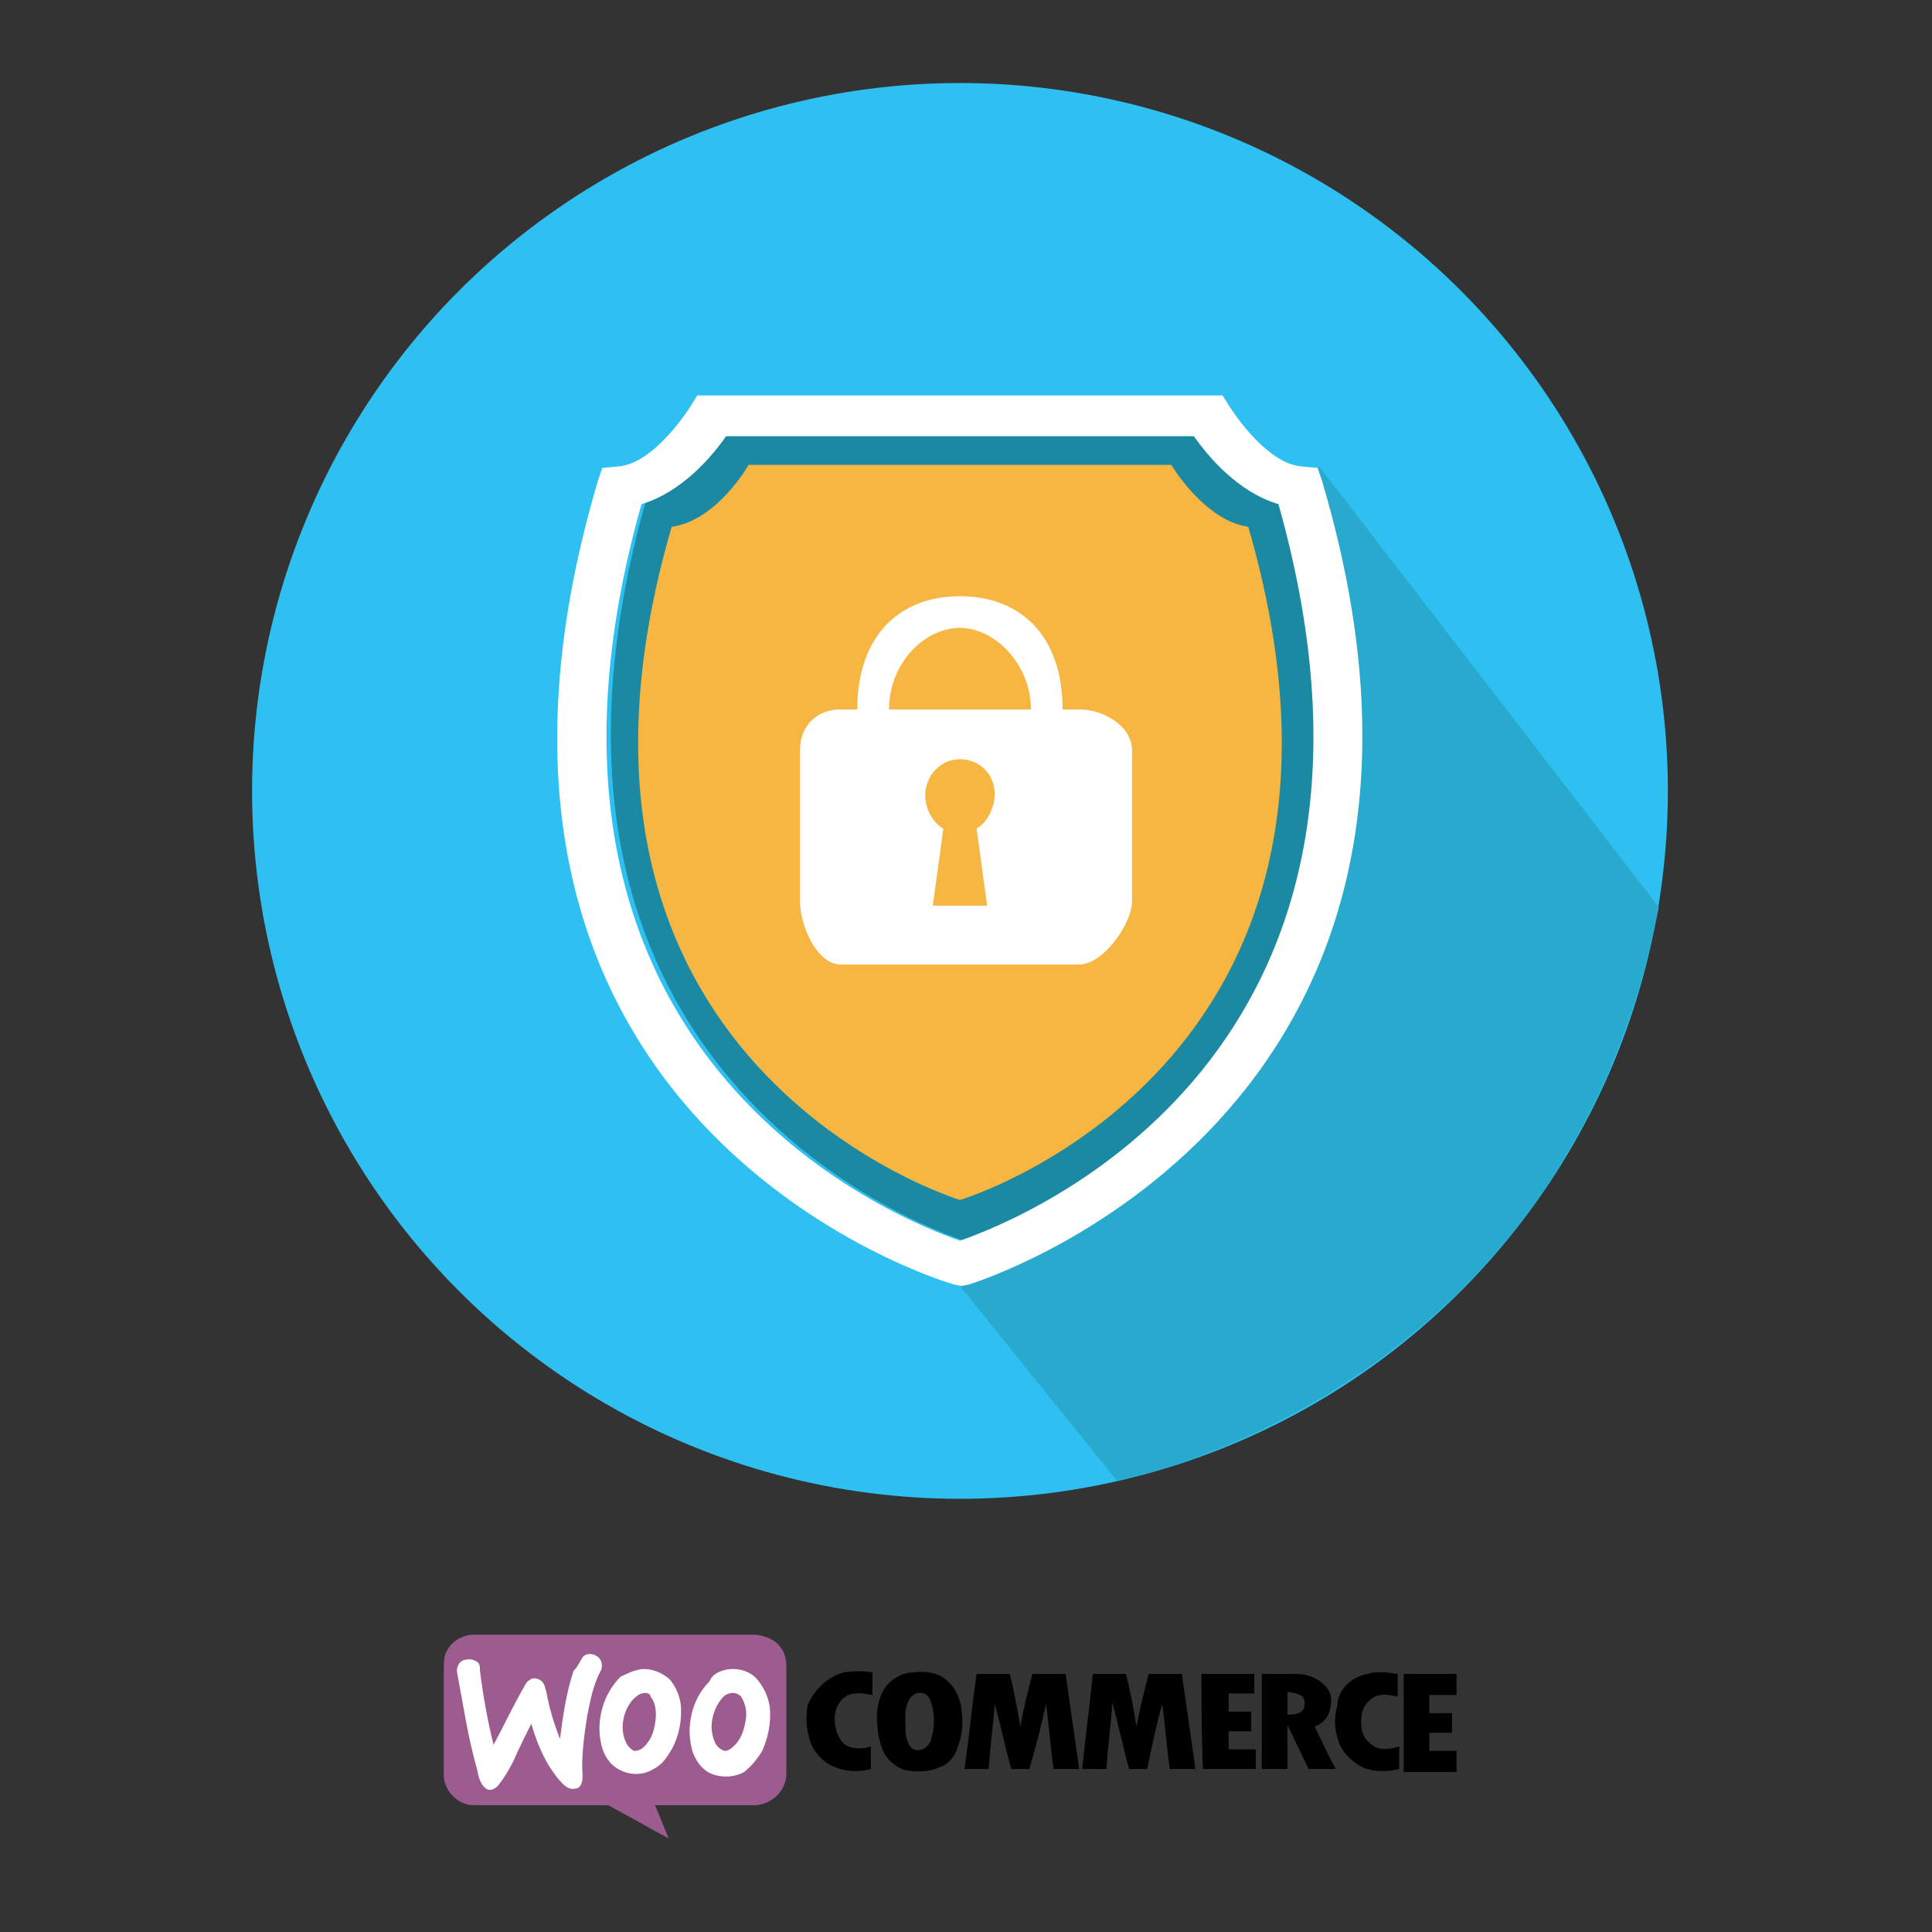
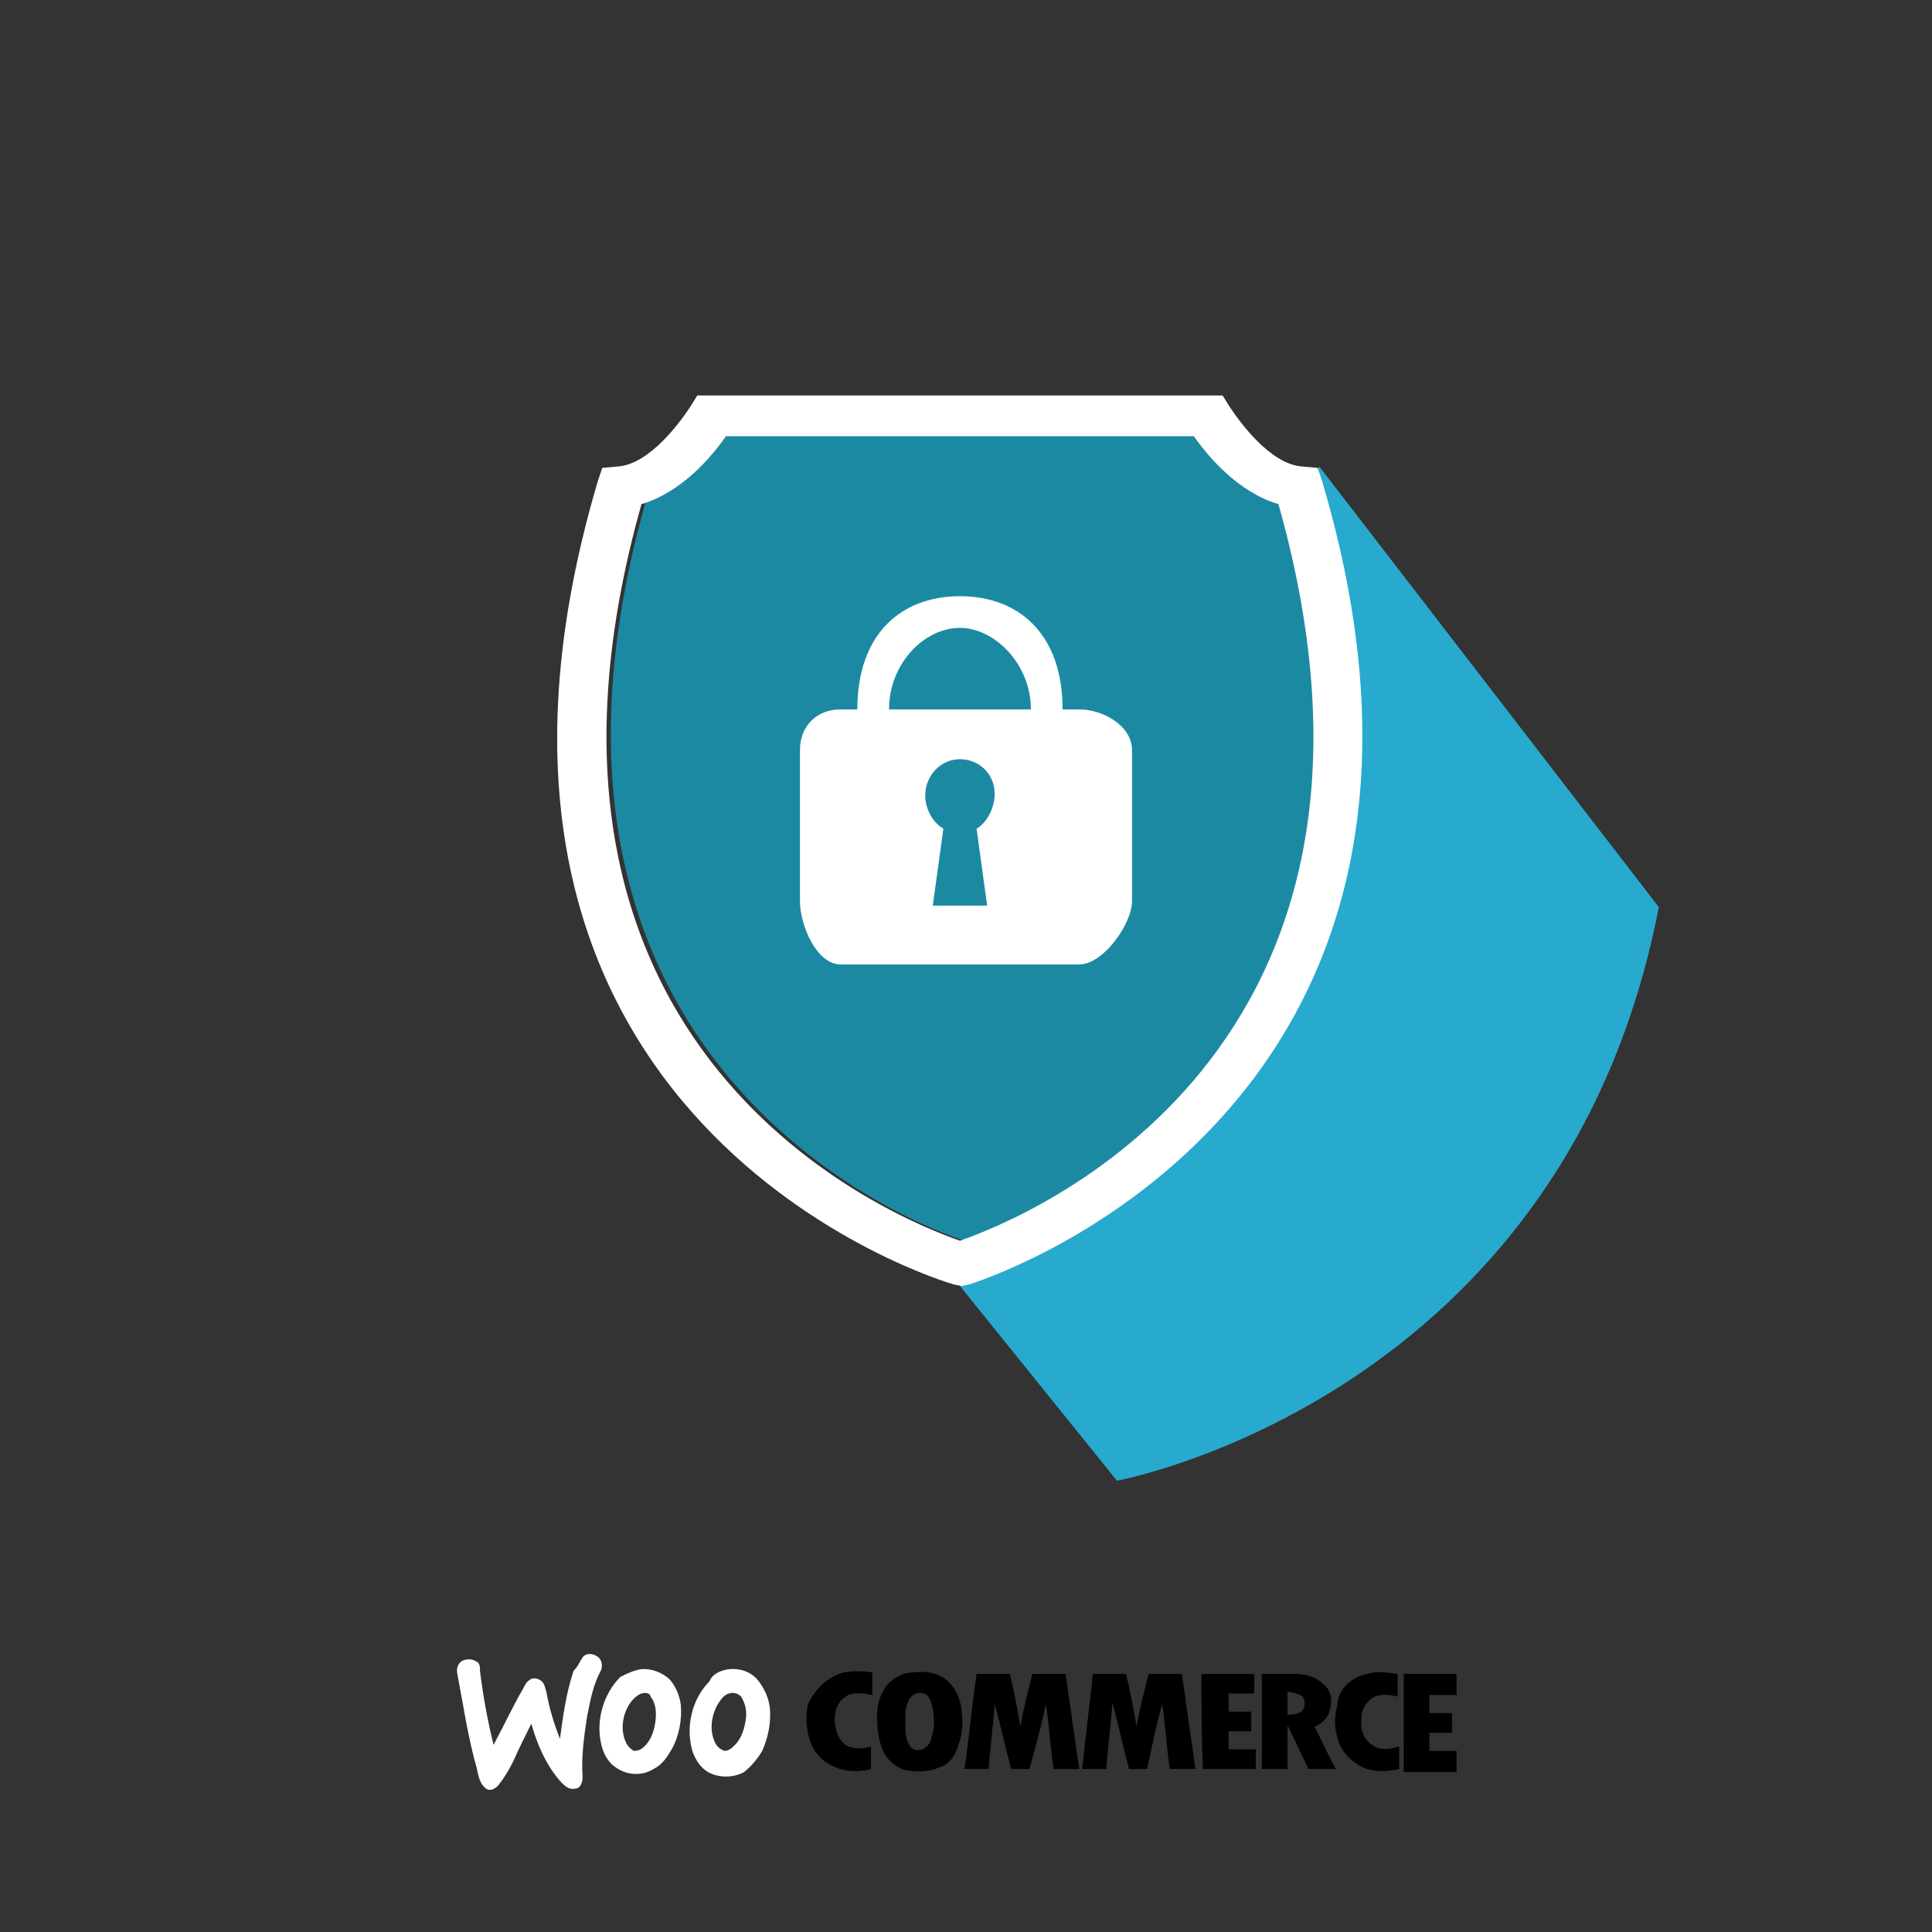
<svg xmlns="http://www.w3.org/2000/svg" version="1.1" id="Layer_1" x="0px" y="0px" viewBox="0 0 128 128" style="enable-background:new 0 0 128 128;" xml:space="preserve">
  <rect x="0" y="0" width="128" height="128" fill="#333333" stroke="none" />
  <style type="text/css">
	.st0{fill:#2FC0F2;}
	.st1{fill:#28AACE;}
	.st2{fill:#1C89A3;}
	.st3{fill:#F7B541;}
	.st4{fill:#FFFFFF;}
	.st5{fill-rule:evenodd;clip-rule:evenodd;fill:#9C5C8F;}
	.st6{fill-rule:evenodd;clip-rule:evenodd;fill:#FFFFFF;}
	.st7{fill-rule:evenodd;clip-rule:evenodd;}
</style>
-   <circle id="XMLID_9_" class="st0" cx="63.6" cy="52.4" r="46.9" />
  <path id="XMLID_8_" class="st1" d="M63.6,85.2L74,98.1c0,0,29.6-5.4,35.9-38L87.4,30.9L63.6,85.2z" />
  <g id="XMLID_11_">
    <g id="XMLID_16_">
      <path id="XMLID_7_" class="st2" d="M79.3,28.3H63.9h0H48.5c0,0-2.4,4.1-5.6,4.5c-11.4,39.6,21,49.4,21,49.4h0    c0,0,32.4-9.8,21-49.4C81.6,32.4,79.3,28.3,79.3,28.3z" />
-       <path id="XMLID_6_" class="st3" d="M77.6,30.8h-14h0h-14c0,0-2.1,3.7-5.1,4.1C34.1,70.6,63.6,79.5,63.6,79.5h0    c0,0,29.5-8.8,19.1-44.6C79.8,34.5,77.6,30.8,77.6,30.8z" />
      <path id="XMLID_17_" class="st4" d="M87.6,31.9l-0.3-0.9l-1.1-0.1c-2.1-0.2-4.1-3-4.7-3.9l-0.5-0.8H46.2l-0.5,0.8    c-0.6,0.9-2.6,3.7-4.7,3.9l-1.1,0.1l-0.3,0.9C27,74.5,62.8,85,63.2,85.1l0.5,0.1l0.5-0.1C64.5,85,100.1,74.1,87.6,31.9z     M63.6,82.2c-4.3-1.5-31.4-12.3-21.1-48.8c2.7-0.8,4.7-3.2,5.6-4.5h31c0.9,1.3,2.9,3.7,5.6,4.5C95,69.9,67.9,80.7,63.6,82.2z" />
    </g>
    <path id="XMLID_12_" class="st4" d="M71.5,47h-1.1c0-5-2.9-7.5-6.8-7.5c-3.9,0-6.8,2.5-6.8,7.5h-1.1c-1.6,0-2.7,1.1-2.7,2.7v10   c0,1.6,1.1,4.2,2.7,4.2h15.8c1.6,0,3.5-2.7,3.5-4.2v-10C75,48.1,73.1,47,71.5,47z M65.4,60h-3.6l0.7-5.1c-0.7-0.4-1.2-1.3-1.2-2.2   c0-1.3,1-2.4,2.3-2.4c1.3,0,2.3,1,2.3,2.3c0,0.9-0.5,1.9-1.2,2.3L65.4,60z M58.9,47c0-3,2.3-5.4,4.7-5.4c2.3,0,4.7,2.4,4.7,5.4   H58.9z" />
  </g>
  <g id="XMLID_31_">
-     <path id="XMLID_29_" class="st5" d="M29.5,109.6c0.3-0.8,1.1-1.3,1.9-1.3c6.2,0,12.3,0,18.5,0c0.5,0,1.1,0.2,1.5,0.5   c0.5,0.4,0.7,1,0.7,1.6c0,2.4,0,4.7,0,7.1c0,1.1-0.9,2-2,2.1c-2.2,0-4.5,0-6.7,0c0.3,0.7,0.6,1.5,0.9,2.2c-1.3-0.7-2.7-1.5-4-2.2   c-3,0-5.9,0-8.9,0c-1.1,0-2-1-2-2c0-2.3,0-4.6,0-6.9C29.4,110.3,29.4,110,29.5,109.6L29.5,109.6z" />
    <path id="XMLID_43_" class="st6" d="M38.6,109.8c0.3-0.4,1-0.2,1.2,0.2c0.1,0.2,0.1,0.5,0,0.7c-0.5,0.9-0.7,2-0.9,3   c-0.2,1.3-0.4,2.7-0.3,4c0,0.3-0.1,0.8-0.5,0.8c-0.4,0.1-0.7-0.2-0.9-0.4c-1-1.1-1.6-2.5-2-3.9c-0.4,0.8-0.8,1.6-1.2,2.5   c-0.3,0.6-0.6,1.1-1,1.6c-0.2,0.2-0.5,0.4-0.8,0.2c-0.4-0.3-0.5-0.8-0.6-1.3c-0.6-2.1-0.9-4.2-1.3-6.3c-0.1-0.4,0.1-0.8,0.4-0.9   c0.3-0.1,0.6-0.1,0.9,0.1c0.2,0.1,0.2,0.4,0.2,0.6c0.2,1.6,0.5,3.3,0.9,4.9c0.7-1.3,1.3-2.6,2-3.8c0.1-0.2,0.2-0.4,0.4-0.5   c0.2-0.2,0.6-0.1,0.8,0.1c0.2,0.2,0.2,0.4,0.3,0.7c0.2,1.1,0.5,2.1,0.9,3.1c0.2-1.5,0.4-3,0.9-4.5   C38.3,110.4,38.4,110.1,38.6,109.8L38.6,109.8z M42.4,110.6c0.7-0.1,1.5,0.2,2,0.7c0.4,0.5,0.6,1,0.7,1.6c0.1,1-0.1,2.1-0.6,3   c-0.3,0.5-0.6,1-1.2,1.3c-0.8,0.5-1.8,0.4-2.5-0.1c-0.6-0.4-0.9-1.1-1-1.7c-0.3-1.5,0.2-3.2,1.3-4.3   C41.5,110.9,41.9,110.7,42.4,110.6L42.4,110.6z M42.5,112.2c-0.3,0.1-0.6,0.4-0.8,0.7c-0.5,0.8-0.6,1.8-0.2,2.6   c0.1,0.2,0.3,0.4,0.5,0.5c0.3,0,0.5-0.1,0.7-0.3c0.4-0.4,0.6-0.9,0.7-1.5c0.1-0.6,0.1-1.3-0.3-1.8   C43.1,112.2,42.8,112.1,42.5,112.2L42.5,112.2z M48.2,110.6c0.7-0.1,1.5,0.1,2,0.7c0.4,0.5,0.7,1.1,0.8,1.8c0.1,1-0.1,2-0.5,2.9   c-0.3,0.5-0.7,1-1.2,1.4c-0.7,0.4-1.7,0.4-2.4,0c-0.5-0.3-0.8-0.8-1-1.3c-0.5-1.6-0.1-3.5,1.1-4.7   C47.2,110.9,47.7,110.7,48.2,110.6L48.2,110.6z M48.3,112.2c-0.4,0.1-0.6,0.5-0.8,0.8c-0.4,0.8-0.5,1.7-0.1,2.5   c0.1,0.2,0.3,0.4,0.6,0.5c0.3,0,0.5-0.2,0.7-0.4c0.4-0.4,0.6-1,0.7-1.6c0.1-0.6,0-1.1-0.3-1.6C48.9,112.2,48.6,112.1,48.3,112.2   L48.3,112.2z" />
    <path id="XMLID_32_" class="st7" d="M55.9,110.8c0.6-0.1,1.3-0.1,1.9,0c0,0.5,0,1,0,1.5c-0.5-0.1-1.1-0.2-1.6,0   c-0.6,0.3-0.9,0.9-0.9,1.6c0,0.6,0.2,1.3,0.7,1.7c0.5,0.3,1.2,0.3,1.7,0.1c0,0.5,0,1,0,1.5c-0.7,0.2-1.6,0.2-2.3-0.1   c-0.9-0.3-1.6-1.1-1.8-2c-0.2-0.7-0.2-1.4-0.1-2.1C53.9,112,54.8,111.1,55.9,110.8L55.9,110.8z M60.5,110.8c0.8-0.1,1.6,0,2.2,0.5   c0.6,0.5,0.9,1.2,1,1.9c0.1,0.8,0.1,1.6-0.2,2.4c-0.2,0.7-0.6,1.3-1.3,1.5c-0.6,0.3-1.4,0.3-2.1,0.2c-0.6-0.1-1.2-0.6-1.5-1.1   c-0.4-0.8-0.5-1.7-0.5-2.5c0-0.7,0.2-1.5,0.7-2.1C59.3,111.1,59.9,110.8,60.5,110.8L60.5,110.8z M60.7,112.2   c-0.3,0.1-0.5,0.4-0.6,0.7c-0.2,0.6-0.1,1.2-0.1,1.8c0,0.3,0.1,0.7,0.3,1c0.3,0.4,0.9,0.3,1.2-0.1c0.2-0.2,0.2-0.5,0.3-0.8   c0.1-0.5,0.1-1,0-1.6c-0.1-0.3-0.1-0.6-0.4-0.9C61.3,112.2,61,112.1,60.7,112.2L60.7,112.2z M90.6,110.9c0.6-0.2,1.3-0.1,2,0   c0,0.5,0,1,0,1.5c-0.5-0.1-1-0.2-1.5,0c-0.6,0.3-0.9,0.9-0.9,1.4c-0.1,0.7,0.1,1.4,0.7,1.8c0.5,0.4,1.2,0.3,1.8,0.1   c0,0.5,0,1,0,1.5c-0.8,0.2-1.7,0.2-2.4-0.1c-0.8-0.4-1.5-1.1-1.7-2c-0.2-0.7-0.2-1.4,0-2.1C88.6,112,89.5,111.1,90.6,110.9   L90.6,110.9z M64.7,110.9c0.7,0,1.4,0,2.2,0c0.3,1.2,0.5,2.3,0.7,3.5c0.2-1.2,0.5-2.3,0.8-3.5c0.7,0,1.5,0,2.2,0   c0.3,2.1,0.6,4.2,0.9,6.3c-0.6,0-1.1,0-1.7,0c-0.2-1.4-0.3-2.9-0.5-4.3c-0.3,1.4-0.7,2.9-1.1,4.3c-0.4,0-0.8,0-1.2,0   c-0.4-1.4-0.7-2.9-1.1-4.3c-0.1,1.4-0.3,2.9-0.4,4.3c-0.5,0-1.1,0-1.6,0C64.2,115.1,64.4,113,64.7,110.9L64.7,110.9z M72.4,110.9   c0.7,0,1.4,0,2.2,0c0.3,1.2,0.5,2.3,0.7,3.5c0.2-1.2,0.5-2.3,0.8-3.5c0.7,0,1.5,0,2.2,0c0.3,2.1,0.6,4.2,0.9,6.3   c-0.6,0-1.1,0-1.7,0c-0.2-1.4-0.3-2.9-0.5-4.3c-0.4,1.4-0.7,2.9-1,4.3c-0.4,0-0.8,0-1.2,0c-0.4-1.5-0.7-2.9-1.1-4.4   c-0.1,1.5-0.3,2.9-0.4,4.4c-0.5,0-1.1,0-1.6,0C71.9,115.1,72.2,113,72.4,110.9L72.4,110.9z M79.6,110.9c1.2,0,2.3,0,3.5,0   c0,0.4,0,0.9,0,1.3c-0.6,0-1.2,0-1.7,0c0,0.4,0,0.8,0,1.2c0.5,0,1,0,1.5,0c0,0.4,0,0.9,0,1.3c-0.5,0-1,0-1.5,0c0,0.4,0,0.8,0,1.2   c0.6,0,1.2,0,1.8,0c0,0.4,0,0.9,0,1.3c-1.2,0-2.3,0-3.5,0C79.6,115.1,79.6,113,79.6,110.9L79.6,110.9z M83.6,110.9   c0.7,0,1.4,0,2.2,0c0.7,0,1.4,0.2,1.9,0.7c0.5,0.4,0.6,1.1,0.4,1.7c-0.1,0.5-0.5,0.9-1,1.1c0.5,1,0.9,1.9,1.4,2.8   c-0.6,0-1.2,0-1.8,0c-0.5-1-0.9-1.9-1.4-2.9c0,1,0,1.9,0,2.9c-0.6,0-1.1,0-1.7,0C83.6,115.1,83.6,113,83.6,110.9L83.6,110.9z    M85.3,112.1c0,0.5,0,1,0,1.5c0.3,0,0.6,0,0.9-0.2c0.3-0.2,0.3-0.7,0.1-1C86,112.2,85.6,112.1,85.3,112.1L85.3,112.1z M93,110.9   c1.2,0,2.3,0,3.5,0c0,0.5,0,0.9,0,1.4c-0.6,0-1.2,0-1.8,0c0,0.4,0,0.8,0,1.2c0.5,0,1,0,1.5,0c0,0.4,0,0.9,0,1.3c-0.5,0-1,0-1.5,0   c0,0.4,0,0.8,0,1.2c0.6,0,1.2,0,1.8,0c0,0.4,0,0.9,0,1.4c-1.2,0-2.3,0-3.5,0C93,115.1,93,113,93,110.9L93,110.9z" />
  </g>
</svg>